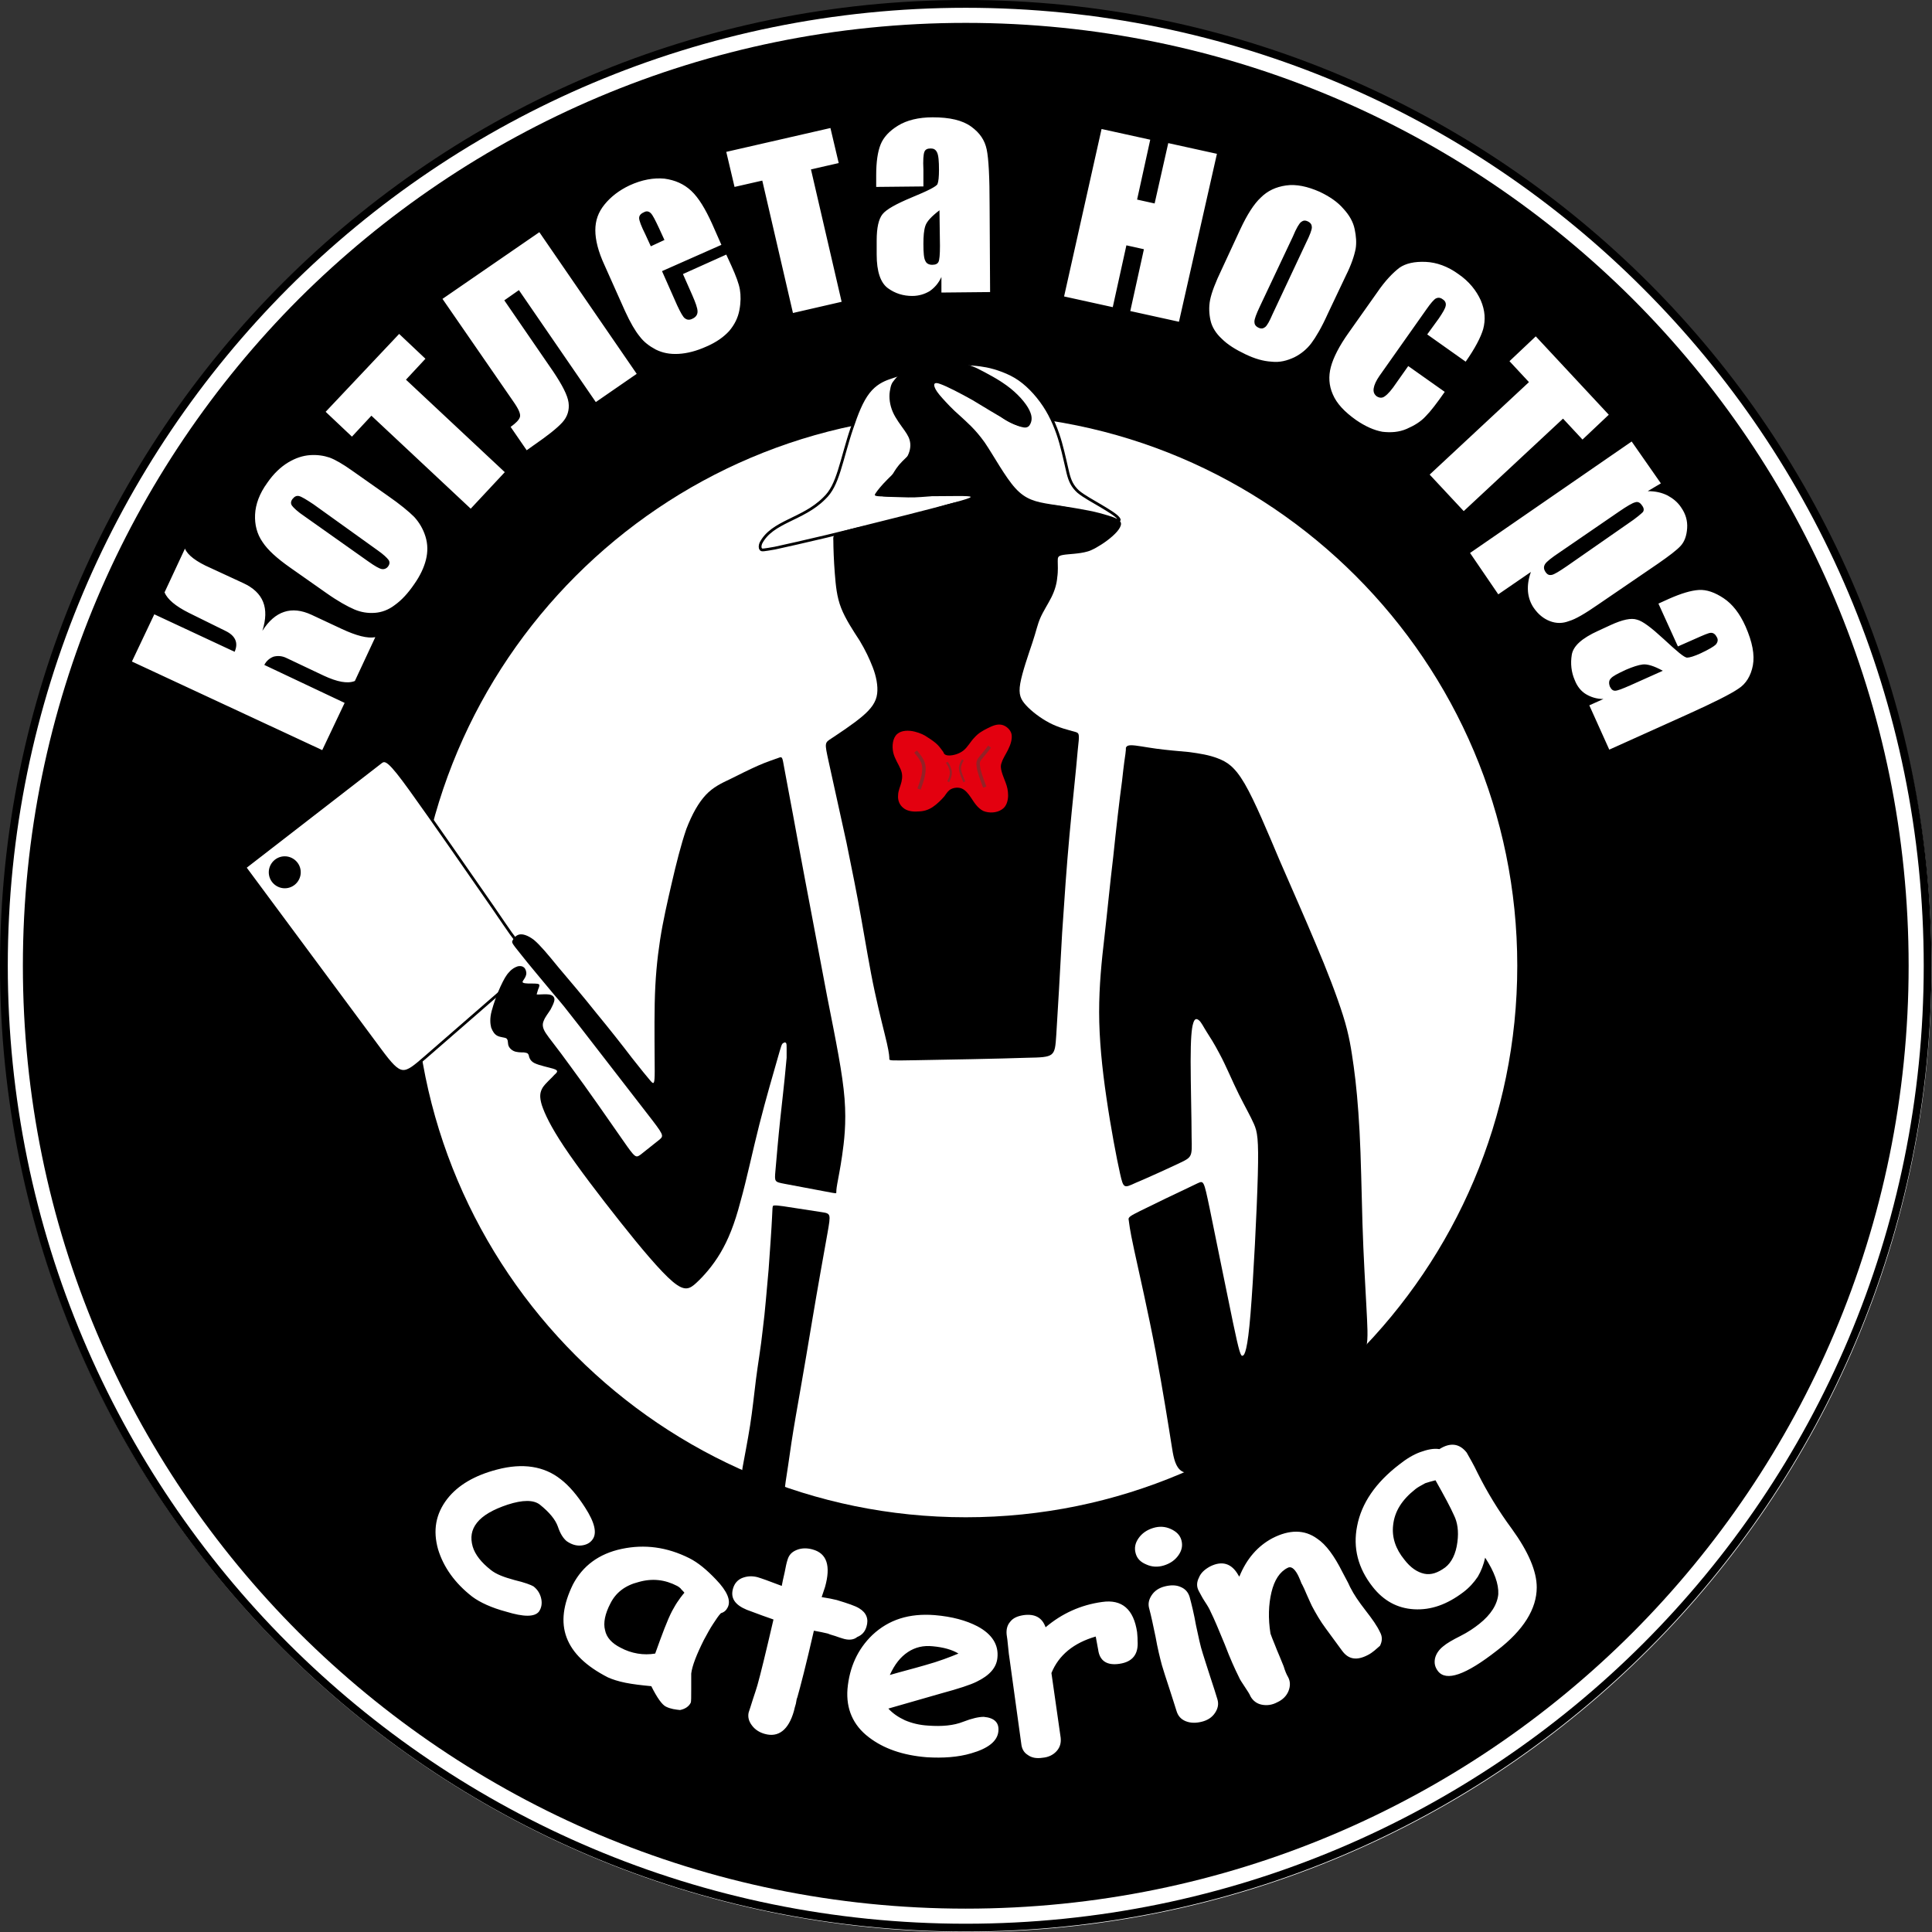
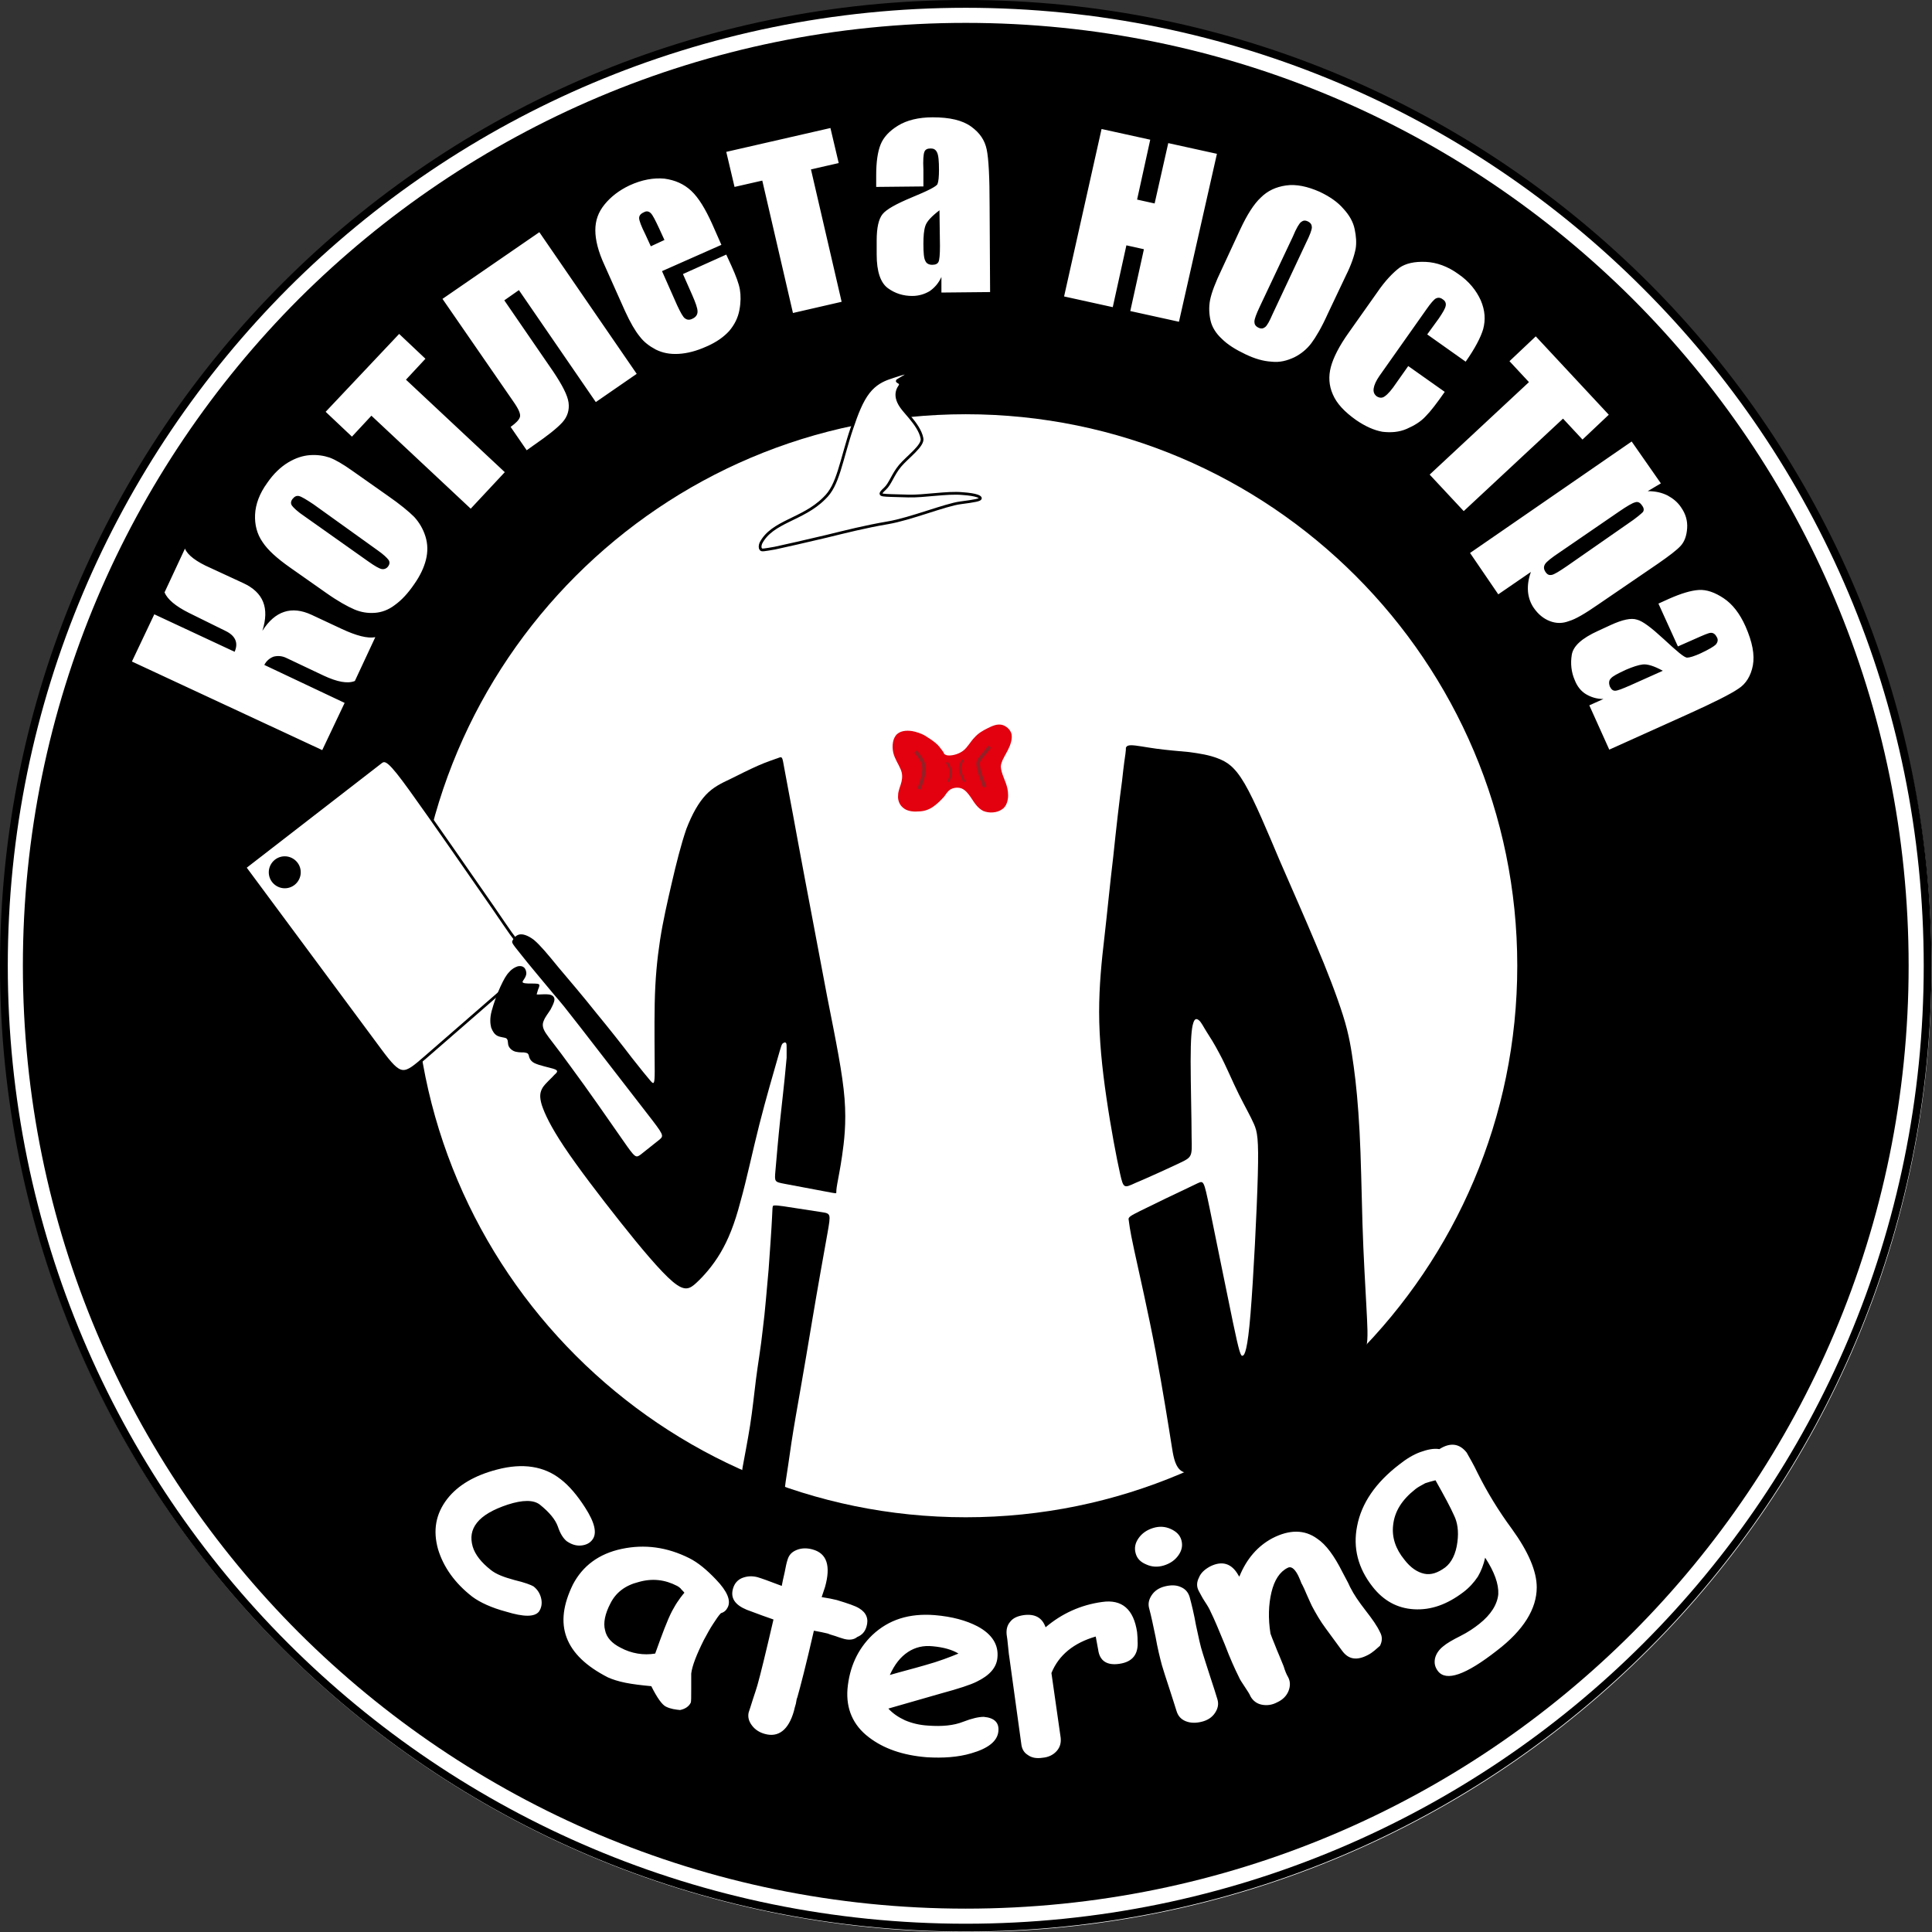
<svg xmlns="http://www.w3.org/2000/svg" id="Layer_1" x="0px" y="0px" width="396.9px" height="396.9px" viewBox="0 0 396.9 396.9" style="enable-background:new 0 0 396.9 396.9;" xml:space="preserve">
  <rect x="0" y="0" width="396.9" height="396.9" fill="#333333" stroke="none" />
  <style type="text/css"> .st0{fill-rule:evenodd;clip-rule:evenodd;fill:#FFFFFF;} .st1{fill:#FFFFFF;} .st2{fill:none;stroke:#000000;stroke-width:0.567;stroke-miterlimit:22.926;} .st3{fill-rule:evenodd;clip-rule:evenodd;} .st4{fill-rule:evenodd;clip-rule:evenodd;fill:#E3000F;} .st5{fill:none;stroke:#922227;stroke-width:0.709;stroke-linejoin:round;stroke-miterlimit:22.926;} .st6{fill:none;stroke:#922227;stroke-width:0.425;stroke-miterlimit:22.926;} </style>
  <path class="st0" d="M198.5,0.7c109.5,0,198.3,88.7,198.3,198.1c0,109.4-88.8,198.1-198.3,198.1S0.2,308.2,0.2,198.8 C0.2,89.4,89,0.7,198.5,0.7" />
  <path d="M337.6,59.3C302,23.6,252.8,1.6,198.4,1.6c-54.3,0-103.6,22-139.2,57.6C23.6,94.9,1.6,144.1,1.6,198.4 c0,54.3,22,103.6,57.6,139.2c35.6,35.6,84.8,57.6,139.2,57.6c54.3,0,103.6-22,139.2-57.6c35.6-35.6,57.6-84.8,57.6-139.2 C395.2,144.1,373.2,94.9,337.6,59.3 M198.4,0c54.8,0,104.4,22.2,140.3,58.1c35.9,35.9,58.1,85.5,58.1,140.3 c0,54.8-22.2,104.4-58.1,140.3c-35.9,35.9-85.5,58.1-140.3,58.1c-54.8,0-104.4-22.2-140.3-58.1C22.2,302.8,0,253.2,0,198.4 C0,143.6,22.2,94,58.1,58.1C94,22.2,143.6,0,198.4,0z" />
  <path d="M278.5,118.3c-20.5-20.5-48.8-33.2-80.1-33.2c-31.3,0-59.6,12.7-80.1,33.2c-20.5,20.5-33.2,48.8-33.2,80.1 c0,31.3,12.7,59.6,33.2,80.1c20.5,20.5,48.8,33.2,80.1,33.2c31.3,0,59.6-12.7,80.1-33.2c20.5-20.5,33.2-48.8,33.2-80.1 C311.7,167.1,299,138.8,278.5,118.3 M198.4,4.7c53.5,0,101.9,21.7,137,56.7c35.1,35.1,56.7,83.5,56.7,137 c0,53.5-21.7,101.9-56.7,137c-35.1,35.1-83.5,56.7-137,56.7s-101.9-21.7-137-56.7c-35.1-35.1-56.7-83.5-56.7-137 c0-53.5,21.7-101.9,56.7-137C96.5,26.4,144.9,4.7,198.4,4.7z" />
  <path class="st1" d="M341.6,137.8c-1.8-1-3.2-1.4-4.1-1.3c-0.9,0.1-2.1,0.5-3.5,1.1c-1.7,0.8-2.7,1.3-3.1,1.8 c-0.4,0.4-0.4,1-0.2,1.6c0.3,0.6,0.6,0.9,1.1,0.9c0.5,0,1.5-0.4,3.1-1.1L341.6,137.8z M344.7,132.8l-4-8.8l2.2-1 c2.5-1.1,4.5-1.7,6.1-1.8c1.6-0.1,3.3,0.5,5.1,1.7c1.8,1.2,3.3,3.1,4.5,5.8c1.4,3.2,1.9,5.8,1.5,8c-0.4,2.1-1.4,3.8-3,4.8 c-1.6,1.1-5,2.8-10.3,5.2l-16.2,7.3l-4.1-9.1l2.9-1.3c-1.4,0-2.6-0.4-3.6-1c-1-0.6-1.8-1.6-2.3-2.9c-0.7-1.6-0.9-3.4-0.6-5.2 c0.3-1.8,2.1-3.4,5.4-4.9l2.6-1.2c2.4-1.1,4.2-1.5,5.4-1.1c1.2,0.3,3,1.7,5.5,4c2.7,2.5,4.2,3.8,4.8,3.8c0.5,0,1.5-0.3,2.8-0.9 c1.7-0.8,2.7-1.4,3.1-1.8c0.4-0.5,0.5-1,0.2-1.5c-0.3-0.6-0.7-0.9-1.2-0.9c-0.5,0-1.6,0.5-3.4,1.3L344.7,132.8z M334.4,107.6 c1.8-1.2,2.8-2.1,3.1-2.4c0.3-0.4,0.2-0.9-0.2-1.4c-0.4-0.6-0.9-0.8-1.4-0.6c-0.5,0.1-1.7,0.8-3.3,1.9l-12.1,8.3 c-1.8,1.2-2.8,2-3.1,2.5c-0.3,0.5-0.3,1,0.1,1.6c0.4,0.6,0.8,0.7,1.3,0.6c0.5-0.1,1.5-0.7,3.1-1.8L334.4,107.6z M341.2,99.3 l-2.7,1.6c1.6,0,2.9,0.3,4.1,0.9c1.1,0.6,2.1,1.4,2.8,2.5c0.9,1.3,1.3,2.7,1.2,4.2c-0.1,1.5-0.5,2.7-1.3,3.6 c-0.8,0.9-2.4,2.1-4.7,3.7l-12.3,8.4c-2.6,1.8-4.6,3-6,3.4c-1.3,0.5-2.6,0.5-3.9,0c-1.3-0.5-2.4-1.4-3.3-2.7c-0.7-1-1.1-2.2-1.2-3.4 c-0.1-1.3,0.1-2.6,0.6-4l-6.7,4.6l-5.8-8.5l33.2-22.9L341.2,99.3z M330.5,85.2l-5.4,5.1l-4-4.3l-20.4,19l-7-7.5l20.4-19l-4-4.3 l5.4-5.1L330.5,85.2z M301.1,74.3l-7.9-5.6l2.4-3.3c0.8-1.2,1.3-2,1.4-2.6c0.1-0.5-0.1-1-0.6-1.3c-0.5-0.4-1-0.4-1.4-0.2 c-0.4,0.2-1.1,1-2,2.3l-9.6,13.6c-0.7,1-1.1,1.9-1.2,2.6c-0.1,0.7,0.1,1.2,0.6,1.6c0.6,0.4,1.2,0.4,1.7,0c0.6-0.4,1.4-1.3,2.4-2.8 l2.4-3.4l7.5,5.3c-1.6,2.3-2.9,4-3.9,5c-1,1.1-2.3,1.9-3.9,2.6c-1.6,0.7-3.3,0.8-5,0.6c-1.7-0.3-3.5-1.1-5.4-2.4 c-2.4-1.7-4-3.4-4.8-5.3c-0.8-1.8-0.9-3.7-0.4-5.6c0.5-1.9,1.7-4.3,3.7-7.1l5.8-8.2c1.7-2.5,3.3-4.1,4.6-5.1 c1.3-0.9,3.1-1.3,5.4-1.2c2.2,0.1,4.5,0.9,6.7,2.5c2.2,1.5,3.7,3.4,4.6,5.4c0.9,2.1,1,4,0.5,5.9C304.2,69.3,303,71.6,301.1,74.3z M268.3,49.9c0.8-1.6,1.2-2.7,1.2-3.2c0-0.5-0.2-0.9-0.8-1.2c-0.6-0.3-1-0.2-1.4,0.1c-0.4,0.3-1,1.3-1.7,3L258.8,63 c-0.7,1.5-1.1,2.5-1.1,3.1c0,0.5,0.2,0.9,0.8,1.2c0.6,0.3,1,0.2,1.4-0.1c0.4-0.3,0.9-1.2,1.5-2.6L268.3,49.9z M276.5,56.6l-3.7,7.8 c-1.3,2.9-2.5,4.9-3.4,6.1c-0.9,1.2-2.1,2.2-3.5,2.9c-1.5,0.7-3,1.1-4.7,0.9c-1.7-0.1-3.4-0.6-5.3-1.5c-2.1-1-3.7-2-4.9-3.2 c-1.2-1.1-2-2.4-2.3-3.7c-0.3-1.3-0.4-2.8-0.1-4.3c0.3-1.5,1.1-3.6,2.4-6.3l3.8-8.2c1.4-3,2.8-5.2,4.2-6.5c1.4-1.4,3.1-2.2,5.2-2.5 c2.1-0.3,4.4,0.2,6.9,1.3c2.1,1,3.7,2.1,4.9,3.5c1.2,1.3,2,2.7,2.3,4.2c0.3,1.4,0.4,2.8,0.2,4C278.2,52.6,277.6,54.4,276.5,56.6z M242.2,66.1l-10-2.2l2.8-12.7l-3.6-0.8l-2.8,12.7l-10-2.2l7.7-34.4l10,2.2L233.6,41l3.6,0.8l2.8-12.4l10,2.2L242.2,66.1z M193,43.2 c-1.7,1.3-2.6,2.3-2.9,3.2c-0.3,0.9-0.4,2.1-0.4,3.7c0,1.8,0.1,3,0.4,3.5c0.2,0.5,0.7,0.8,1.4,0.8c0.7,0,1.1-0.2,1.3-0.6 c0.2-0.4,0.3-1.5,0.3-3.3L193,43.2z M189.7,38.3l-9.7,0.1l0-2.4c0-2.7,0.3-4.8,0.9-6.3c0.6-1.5,1.8-2.8,3.6-3.9 c1.8-1.1,4.2-1.7,7.1-1.7c3.5,0,6.1,0.6,7.9,1.9c1.8,1.3,2.8,2.8,3.2,4.7c0.4,1.9,0.6,5.7,0.6,11.6l0.1,17.7l-10,0.1l0-3.2 c-0.6,1.3-1.4,2.2-2.4,2.9c-1,0.6-2.2,1-3.6,1c-1.8,0-3.5-0.5-5-1.6c-1.5-1.1-2.3-3.4-2.3-6.9l0-2.9c0-2.6,0.4-4.4,1.2-5.4 c0.8-1,2.8-2.1,5.9-3.4c3.4-1.4,5.2-2.3,5.4-2.8c0.2-0.5,0.3-1.5,0.3-2.9c0-1.8-0.1-3-0.4-3.6c-0.3-0.6-0.7-0.8-1.3-0.8 c-0.7,0-1.1,0.2-1.3,0.7c-0.2,0.5-0.3,1.7-0.2,3.7L189.7,38.3z M170.6,26.3l1.7,7.2l-5.7,1.3l6.3,27.2l-10,2.3l-6.3-27.2l-5.7,1.3 l-1.7-7.2L170.6,26.3z M136.5,49.3l-1.1-2.4c-0.8-1.7-1.3-2.7-1.7-3.1c-0.4-0.4-0.9-0.5-1.4-0.2c-0.7,0.3-1,0.7-1,1.2 c0,0.5,0.4,1.6,1.3,3.4l1.1,2.4L136.5,49.3z M148.2,50.3L136,55.7l3.1,7c0.7,1.5,1.2,2.4,1.6,2.7c0.4,0.3,0.9,0.4,1.5,0.1 c0.7-0.3,1.1-0.8,1.1-1.5c0-0.7-0.4-1.8-1.1-3.4l-1.9-4.3l8.9-4l1.1,2.4c0.9,2,1.5,3.6,1.7,4.8c0.2,1.2,0.2,2.6-0.1,4.2 c-0.3,1.6-1,3-2.1,4.3c-1.1,1.2-2.6,2.3-4.7,3.2c-2,0.9-3.9,1.4-5.7,1.5c-1.8,0.1-3.3-0.2-4.7-0.9c-1.3-0.7-2.4-1.5-3.3-2.7 c-0.9-1.1-1.9-2.8-3-5.2l-4.2-9.4c-1.3-2.8-1.9-5.2-1.9-7.2c0-2,0.6-3.7,1.9-5.3c1.3-1.6,3-2.9,5.1-3.9c2.6-1.2,5-1.6,7.2-1.4 c2.2,0.3,4,1.1,5.5,2.5c1.5,1.4,2.9,3.7,4.3,6.8L148.2,50.3z M122.4,82.6l-15.8-23l-3,2.1l10.1,14.7c1.8,2.7,2.9,4.8,3.1,6.3 c0.2,1.5-0.2,2.9-1.3,4.1c-1.1,1.2-3,2.7-5.9,4.7l-1.4,1l-3.3-4.8c1.1-0.8,1.7-1.4,1.9-2c0.2-0.6-0.2-1.6-1.4-3.3l-14.5-21 l19.9-13.7l20,29.1L122.4,82.6z M82,68.6l5.4,5.1l-4,4.3L103.7,97l-7,7.5L76.3,85.4l-4,4.3l-5.4-5.1L82,68.6z M64.4,103.6 c-1.5-1-2.5-1.6-3-1.7c-0.5-0.1-0.9,0.1-1.3,0.6c-0.4,0.5-0.4,1-0.1,1.4c0.3,0.4,1.1,1.2,2.6,2.2l13,9.2c1.4,1,2.3,1.5,2.8,1.6 c0.5,0.1,1-0.1,1.3-0.5c0.4-0.5,0.4-1,0.1-1.4c-0.3-0.4-1-1.1-2.3-2L64.4,103.6z M72.5,96.8l7.1,5c2.6,1.8,4.4,3.3,5.5,4.4 c1,1.1,1.8,2.4,2.3,4c0.5,1.6,0.5,3.2,0.1,4.8c-0.4,1.6-1.2,3.3-2.4,5c-1.3,1.9-2.6,3.3-4,4.3c-1.3,1-2.7,1.5-4.1,1.6 c-1.4,0.1-2.8-0.1-4.2-0.7c-1.4-0.6-3.4-1.7-5.8-3.4l-7.4-5.2c-2.7-1.9-4.6-3.6-5.7-5.3c-1.1-1.6-1.6-3.5-1.5-5.6 c0.1-2.1,0.9-4.3,2.5-6.5c1.3-1.9,2.8-3.3,4.3-4.2c1.5-0.9,3-1.4,4.5-1.5c1.5-0.1,2.8,0.1,4,0.5C68.8,94.4,70.4,95.3,72.5,96.8z M27.1,135.9l4.6-9.7l16.5,7.7c0.8-1.8,0.2-3.3-1.9-4.3l-7.5-3.7c-2.8-1.4-4.4-2.8-5-4.2l4.2-9c0.5,1.3,2.3,2.7,5.3,4l6.7,3.1 c4.1,1.9,5.4,5.1,3.9,9.8c2.6-4.1,6-5.2,10.1-3.3l6.2,2.9c3,1.4,5.3,2,6.9,1.7l-4.2,9c-1.5,0.6-3.6,0.2-6.4-1.1l-7.6-3.6 c-1-0.5-1.9-0.5-2.7-0.3c-0.8,0.3-1.5,0.9-1.9,1.7l16.5,7.8l-4.6,9.7L27.1,135.9z" />
  <path class="st0" d="M58.5,176.2c1.6,0,3,1.3,3,3c0,1.6-1.3,3-3,3c-1.6,0-3-1.3-3-3C55.5,177.6,56.8,176.2,58.5,176.2z M107.7,199.5 c-0.6,0.6-1.5,1.3-2.6,2.3c-4.5,3.9-13.2,11.5-17.7,15.4c-4.5,3.9-5,4.3-9.3-1.5l-27.8-37.5l27.9-21.6c1-0.8,1.8-0.4,6.2,5.7 c4.4,6.1,12.7,18.1,16.8,24c4.1,6,4.1,6,4.9,6.9c0.8,0.9,2.3,2.6,3,3.5c0.3,0.4,0.4,0.7,0.1,1.2" />
  <path class="st2" d="M58.5,176.2c1.6,0,3,1.3,3,3c0,1.6-1.3,3-3,3c-1.6,0-3-1.3-3-3C55.5,177.6,56.8,176.2,58.5,176.2z M107.7,199.5 c-0.6,0.6-1.5,1.3-2.6,2.3c-4.5,3.9-13.2,11.5-17.7,15.4c-4.5,3.9-5,4.3-9.3-1.5l-27.8-37.5l27.9-21.6c1-0.8,1.8-0.4,6.2,5.7 c4.4,6.1,12.7,18.1,16.8,24c4.1,6,4.1,6,4.9,6.9c0.8,0.9,2.3,2.6,3,3.5c0.3,0.4,0.4,0.7,0.1,1.2" />
  <path class="st0" d="M159.2,112.6c2.3-0.5,6.3-1.4,10.5-2.4c4.1-1,8-2,12.7-2.8c4.7-0.8,11.8-3.7,14.9-4.1c3.1-0.4,4-0.6,4.1-0.9 c0.1-0.3-0.7-0.8-3.7-1c-3.1-0.3-7.9,0.6-11.1,0.5c-3.3-0.1-4.4-0.1-5.1-0.2c-0.7-0.1-0.8-0.3,0.3-1.3c1.1-1,1.6-2.9,3.1-4.7 c1.5-1.8,4.9-4.2,4.5-5.7c-0.3-1.5-1.4-3-2.4-4.2c-1-1.2-1.9-2.1-2.4-3.2c-0.5-1.1-0.5-2.2,0.2-3.2c0.7-1-1-0.9-0.3-1.3 c0.6-0.4,2.4-1.3,2.1-1.5c-0.4-0.2-2.9,0.7-4.1,1.1c-1.1,0.4-2.7,1.1-4.1,2.9c-1.4,1.8-2.4,4.4-3.4,7.4c-1,2.9-1.8,6.2-2.6,8.7 c-0.8,2.5-1.6,4.3-3.1,5.7c-4.4,4.4-10.7,4.7-13,9.2c-0.2,0.5-0.2,1,0,1.2C156.4,113.1,156.9,113,159.2,112.6z" />
  <path class="st2" d="M159.2,112.6c2.3-0.5,6.3-1.4,10.5-2.4c4.1-1,8-2,12.7-2.8c4.7-0.8,11.8-3.7,14.9-4.1c3.1-0.4,4-0.6,4.1-0.9 c0.1-0.3-0.7-0.8-3.7-1c-3.1-0.3-7.9,0.6-11.1,0.5c-3.3-0.1-4.4-0.1-5.1-0.2c-0.7-0.1-0.8-0.3,0.3-1.3c1.1-1,1.6-2.9,3.1-4.7 c1.5-1.8,4.9-4.2,4.5-5.7c-0.3-1.5-1.4-3-2.4-4.2c-1-1.2-1.9-2.1-2.4-3.2c-0.5-1.1-0.5-2.2,0.2-3.2c0.7-1-1-0.9-0.3-1.3 c0.6-0.4,2.4-1.3,2.1-1.5c-0.4-0.2-2.9,0.7-4.1,1.1c-1.1,0.4-2.7,1.1-4.1,2.9c-1.4,1.8-2.4,4.4-3.4,7.4c-1,2.9-1.8,6.2-2.6,8.7 c-0.8,2.5-1.6,4.3-3.1,5.7c-4.4,4.4-10.7,4.7-13,9.2c-0.2,0.5-0.2,1,0,1.2C156.4,113.1,156.9,113,159.2,112.6z" />
-   <path class="st0" d="M202.1,75.1c1.5,0.2,4.3,1,6.5,2.3c2.2,1.3,4.3,3.5,5.9,5.9c1.6,2.4,2.7,5.2,3.4,7.7c0.7,2.5,1.1,4.6,1.5,6.2 c0.4,1.6,0.9,2.7,2.1,3.8c1.2,1,3.1,2,4.6,2.9c1.5,0.9,3.2,1.9,3.7,2.6c0.5,0.7-0.4,0.4-2.3-0.1c-1.9-0.4-5.2-1.4-8.7-2 c-3.5-0.6-6.4-0.7-8.3-1.2c-1.8-0.6-2.5-1.6-3.9-3.9c-1.4-2.4-3.6-6.1-5.9-8.8c-2.3-2.7-4.7-4.4-6.4-5.8c-1.7-1.4-2.8-2.6-3.4-3.6 c-0.6-1.1-0.6-2.1-0.2-2.6c0.4-0.5,1.2-0.6,2.9-0.1c1.7,0.4,4.4,1.4,6.5,2.7c2.2,1.3,3.9,3,5.5,4.2c1.6,1.2,3.1,1.8,4.1,2 c1,0.2,1.5-0.1,1.3-1.2c-0.2-1.1-1.1-2.9-2.7-4.4c-1.6-1.5-4-2.6-5.4-3.7c-1.4-1.1-6.4-2.4-6.6-2.9 C196.2,74.5,200.6,74.8,202.1,75.1z" />
-   <path class="st2" d="M202.1,75.1c1.5,0.2,4.3,1,6.5,2.3c2.2,1.3,4.3,3.5,5.9,5.9c1.6,2.4,2.7,5.2,3.4,7.7c0.7,2.5,1.1,4.6,1.5,6.2 c0.4,1.6,0.9,2.7,2.1,3.8c1.2,1,3.1,2,4.6,2.9c1.5,0.9,3.2,1.9,3.7,2.6c0.5,0.7-0.4,0.4-2.3-0.1c-1.9-0.4-5.2-1.4-8.7-2 c-3.5-0.6-6.4-0.7-8.3-1.2c-1.8-0.6-2.5-1.6-3.9-3.9c-1.4-2.4-3.6-6.1-5.9-8.8c-2.3-2.7-4.7-4.4-6.4-5.8c-1.7-1.4-2.8-2.6-3.4-3.6 c-0.6-1.1-0.6-2.1-0.2-2.6c0.4-0.5,1.2-0.6,2.9-0.1c1.7,0.4,4.4,1.4,6.5,2.7c2.2,1.3,3.9,3,5.5,4.2c1.6,1.2,3.1,1.8,4.1,2 c1,0.2,1.5-0.1,1.3-1.2c-0.2-1.1-1.1-2.9-2.7-4.4c-1.6-1.5-4-2.6-5.4-3.7c-1.4-1.1-6.4-2.4-6.6-2.9 C196.2,74.5,200.6,74.8,202.1,75.1z" />
  <path class="st3" d="M232.4,153.1c1,0,2.9,0.4,5.1,0.7c2.2,0.3,4.6,0.5,6.8,0.7c2.2,0.3,4.1,0.6,5.9,1.3c1.8,0.7,3.4,1.6,5.5,5.2 c2.1,3.6,4.7,9.9,7.2,15.8c2.6,6,5.1,11.6,7.4,17.1c2.3,5.4,4.3,10.6,5.6,14.7c1.3,4.1,1.7,7,2.2,10.5c0.5,3.6,0.9,7.8,1.2,13.3 c0.3,5.5,0.4,12.4,0.6,19c0.2,6.6,0.6,13,0.8,16.9c0.2,3.9,0.4,6.7,0,8.3c-0.4,1.6-2.2,5.1-8.9,9.4c-3.2,2.1-7.7,6.2-11.9,9 c-4.4,2.9-8.6,4.5-11.8,6.3c-6.2,3.4-6.8-0.5-7.4-4.3c-0.6-3.8-1.8-11.4-3.3-19.4c-1.5-7.9-3.4-16.2-4.4-20.8c-1-4.6-1-5.4-1.1-6 c-0.1-0.5-0.2-0.7,1.1-1.4c1.3-0.7,3.9-1.9,6.5-3.2c2.6-1.2,5.2-2.5,6.5-3.1c1.3-0.6,1.3-0.6,2.5,5.1c1.2,5.8,3.5,17.3,4.8,23.5 c1.3,6.2,1.6,7,2,6.8c0.4-0.1,1-1.2,1.6-8.6c0.6-7.3,1.3-21,1.5-28.5c0.2-7.5-0.1-8.9-0.8-10.5c-0.7-1.6-1.8-3.5-3.1-6.1 c-1.3-2.6-2.7-6-3.9-8.2c-1.2-2.3-2-3.5-2.7-4.6c-0.7-1.1-1.1-2-1.6-2.4c-0.5-0.4-0.9-0.4-1.2,0.7c-0.3,1-0.5,3.1-0.5,7.7 c0,4.7,0.2,12,0.2,15.7c0.1,3.8,0.1,4-2.2,5.1c-2.3,1.1-6.9,3.2-9.3,4.2c-2.4,1.1-2.5,1.2-3.2-1.9c-0.7-3.1-1.9-9.4-2.8-15.6 c-0.9-6.1-1.5-12.1-1.5-17.6c0-5.4,0.5-10.4,1.1-15.5c0.6-5.2,1.1-10.6,1.8-16.4c0.6-5.8,1.3-11.9,1.8-15.5c0.4-3.7,0.6-4.9,0.7-5.6 c0.1-0.7,0.1-1,0.1-1.3C231.4,153.5,231.4,153.1,232.4,153.1" />
-   <path class="st3" d="M193.2,78.9c1.4,0.5,4.1,1.9,6.6,3.3c2.5,1.5,4.9,3,6.6,3.9c1.7,1,2.6,1.4,3.4,1.6c0.7,0.2,1.2,0.2,1.6-0.2 c0.4-0.5,0.8-1.4,0.3-2.7c-0.5-1.4-2-3.3-4.1-5c-2.1-1.7-5-3.2-7-4.2c-2.1-0.9-3.4-1.3-5.9-1c-2.4,0.3-5.9,1-7.9,1.5 c-2,0.5-2.6,1.4-3.1,2c-0.5,0.6-0.7,1-0.9,2.3c-0.2,1.3,0,2.8,0.6,4.2c0.6,1.4,1.7,2.8,2.4,3.8c0.7,1,1.1,1.7,1.2,2.7 c0.1,1-0.2,2.2-1.1,3.5c-0.9,1.3-2.4,2.7-3.6,3.9c-1.2,1.2-2,2.2-2.4,2.8c-0.4,0.6-0.4,0.7,3,0.7c3.4,0,10.3-0.1,13.8-0.1 c3.6,0,3.9,0.1-0.9,1.4c-4.8,1.3-14.7,3.8-19.6,5c-5,1.3-5.1,1.4-5,2.8c0,1.4,0.1,4.2,0.3,6.7c0.2,2.5,0.4,4.8,1.3,7.1 c0.9,2.3,2.5,4.7,3.8,6.7c1.2,2,2,3.7,2.7,5.5c0.7,1.8,1.1,3.8,0.9,5.4c-0.2,1.7-1.2,3.1-3.1,4.7c-1.9,1.6-4.8,3.5-6.3,4.5 c-1.4,0.9-1.4,0.9-0.6,4.6c0.8,3.6,2.4,10.9,3.7,16.8c1.2,5.9,2.1,10.3,3,15.4c0.9,5,1.8,10.6,2.8,15.2c1,4.7,2,8.4,2.5,10.6 c0.5,2.2,0.5,2.9,0.5,3.2c0,0.4,0,0.4,5.7,0.3c5.7-0.1,17-0.3,22.6-0.5c5.7-0.1,5.7-0.2,6-4.7c0.3-4.5,0.8-13.5,1.2-20.9 c0.5-7.5,0.9-13.4,1.5-20c0.6-6.6,1.4-13.8,1.7-17.5c0.4-3.6,0.4-3.6-0.7-3.9c-1.1-0.3-3.2-0.8-5.1-1.8c-1.9-1-3.7-2.4-4.8-3.6 c-1.1-1.2-1.6-2.2-1.2-4.5c0.4-2.3,1.7-6,2.5-8.4c0.8-2.4,1-3.6,1.6-5c0.6-1.4,1.6-2.9,2.3-4.3c0.7-1.4,1.1-2.8,1.2-4.1 c0.2-1.3,0.1-2.6,0.1-3.3c0-0.8,0-1.1,1.1-1.3c1.1-0.2,3.3-0.2,5-0.7c1.7-0.4,6.9-3.8,6.9-5.7c0-1-1.9-1.5-4.4-2.2 c-2.6-0.7-6.8-1.3-10-1.8c-3.2-0.5-5.2-1-7.3-3.3c-2.1-2.3-4.4-6.6-6.3-9.4c-2-2.8-3.6-4.1-5.1-5.5c-1.5-1.3-2.7-2.6-3.6-3.6 c-0.9-1-1.4-1.7-1.6-2.3C191.8,78.9,191.9,78.4,193.2,78.9" />
  <path class="st3" d="M160.9,247.8c2,0.3,5.9,0.9,7.8,1.2c2,0.3,2,0.3,1.3,4.3c-0.7,3.9-2.1,11.7-3.1,17.7c-1,6-1.7,10.1-2.4,14.1 c-0.7,4-1.4,7.9-1.9,11.2c-0.5,3.4-0.9,6.3-1.2,8.1c-0.2,1.8-0.4,2.6-0.4,3.1c-0.1,0.5-0.1,0.6-1.5-0.2c-1.4-0.8-4.3-2.6-5.7-3.5 c-1.4-0.9-1.5-0.9-1.2-2.6c0.3-1.7,1-5.2,1.5-8.4c0.5-3.2,0.8-6.2,1.2-9.4c0.4-3.2,1-6.5,1.4-10.3c0.5-3.8,0.8-8.1,1.2-12.3 c0.3-4.2,0.6-8.4,0.7-10.6c0.1-2.2,0.1-2.3,0.2-2.4C158.7,247.7,158.9,247.5,160.9,247.8" />
  <path class="st3" d="M159.7,217.6c-0.8,2.8-2.3,7.9-3.7,13.4c-1.4,5.5-2.6,11.3-3.9,15.9c-1.2,4.6-2.5,7.8-4.1,10.5 c-1.6,2.7-3.5,4.8-4.9,6.1c-1.4,1.3-2.4,1.9-4.9-0.2c-2.5-2.1-6.6-7-10.8-12.3c-4.2-5.3-8.7-11.2-11.5-15.4s-4-6.8-4.6-8.6 c-0.5-1.7-0.4-2.6,0.2-3.6c0.6-0.9,1.8-1.9,2.4-2.6c0.7-0.6,0.8-0.9-0.1-1.2c-0.9-0.3-3-0.7-4-1.2c-1-0.5-1.1-1.3-1.2-1.7 c-0.2-0.4-0.4-0.4-1-0.5c-0.6,0-1.5,0-2.1-0.3c-0.6-0.3-1-0.8-1.1-1.3c-0.1-0.5,0-1-0.4-1.3c-0.4-0.2-1.2-0.2-1.8-0.5 c-0.6-0.3-1-0.9-1.3-1.7c-0.2-0.8-0.3-1.9,0.1-3.4c0.4-1.5,1.1-3.5,1.8-5c0.7-1.5,1.2-2.4,1.8-3c0.6-0.7,1.2-1,1.8-1.2 c0.6-0.1,1,0,1.3,0.3c0.3,0.3,0.5,0.9,0.4,1.4c-0.1,0.5-0.4,0.9-0.6,1.2c-0.2,0.3-0.3,0.5,0.4,0.6c0.6,0.1,1.9,0,2.5,0.1 c0.6,0.1,0.4,0.4,0.3,0.8c-0.2,0.4-0.3,0.9-0.4,1.2c-0.1,0.2-0.1,0.2,0.4,0.2c0.5,0,1.4-0.1,2.1,0c0.7,0.1,1.1,0.5,1.1,1 c0,0.6-0.4,1.3-0.8,2.1c-0.5,0.8-1.1,1.5-1.4,2.3c-0.3,0.7-0.3,1.4,0.4,2.5c0.7,1.1,2.1,2.7,5.2,7c3.2,4.3,8.2,11.5,10.7,15.1 c2.5,3.6,2.6,3.6,3.6,2.9c1-0.8,2.9-2.3,3.9-3.1c0.9-0.8,0.9-0.9-2.6-5.4c-3.4-4.4-10.2-13.2-13.7-17.7c-3.5-4.5-3.6-4.6-5.4-6.7 c-1.8-2.2-5.3-6.3-7-8.5c-1.7-2.1-1.7-2.2-1.5-2.6c0.2-0.4,0.6-1,1.3-1.2c0.7-0.2,1.8,0.1,3.1,1.1c1.3,1.1,2.8,2.9,5,5.6 c2.2,2.6,5.1,6,7.8,9.4c2.8,3.4,5.4,6.7,7.3,9.2c1.9,2.4,3.1,3.9,3.8,4.7c0.7,0.8,0.9,0.9,0.9-2c0-2.9-0.1-8.9,0-13.9 c0.1-5,0.5-9.1,1.1-13c0.6-3.9,1.5-7.8,2.4-11.7c0.9-3.9,1.9-7.9,3-11.1c1.2-3.1,2.5-5.4,4-7c1.5-1.6,3.2-2.4,5.1-3.3 c1.8-0.9,3.8-1.9,5.6-2.7c1.8-0.8,3.4-1.3,4.2-1.6c0.8-0.3,0.8-0.3,1.2,2c0.4,2.3,1.3,6.8,2.9,15.6c1.6,8.7,4.1,21.6,5.9,31.3 c1.9,9.6,3.2,16,3.6,21.1c0.4,5.1-0.1,8.9-0.5,11.7c-0.4,2.8-0.8,4.6-1,5.8c-0.2,1.1-0.2,1.6-0.2,1.8c0,0.2,0,0.2-2.1-0.2 c-2.1-0.4-6.4-1.2-8.5-1.6c-2.1-0.4-2.1-0.4-1.9-2.7c0.2-2.3,0.6-7,1-10.7c0.4-3.7,0.7-6.3,0.9-8.3c0.2-2,0.3-3.3,0.4-4.2 c0-0.9,0-1.5,0-2c0-0.5,0-0.8-0.1-1c-0.1-0.2-0.4-0.2-0.6,0C160.6,214.4,160.5,214.8,159.7,217.6" />
  <path class="st4" d="M195,155.2c0.8,0,2-0.3,2.9-1c0.9-0.7,1.5-1.9,2.3-2.7c0.8-0.9,1.7-1.4,2.7-1.9c1-0.5,1.9-0.9,2.9-0.7 c0.9,0.2,1.8,1,2,1.9c0.2,1-0.2,2.2-0.7,3.2c-0.5,1-1.1,1.9-1.3,2.6c-0.3,0.7-0.2,1.3,0,2c0.2,0.7,0.5,1.4,0.8,2.2 c0.3,0.8,0.5,1.6,0.5,2.6c0,1-0.3,2.3-1.3,2.9c-1,0.7-2.6,0.8-3.8,0.3c-1.2-0.6-1.9-1.8-2.5-2.7c-0.6-0.9-1.2-1.6-1.9-1.9 c-0.7-0.3-1.6-0.2-2.2,0.1c-0.6,0.3-0.9,0.8-1.4,1.5c-0.6,0.7-1.5,1.6-2.4,2.2c-0.9,0.6-1.9,0.9-3,0.9c-1.1,0.1-2.3-0.1-3-0.7 c-0.8-0.6-1.2-1.6-1.1-2.6c0-1,0.5-1.9,0.7-2.8c0.2-0.9,0.2-1.7-0.2-2.6c-0.4-1-1.2-2.1-1.5-3.4c-0.3-1.4-0.1-3,0.8-3.8 c0.9-0.8,2.4-0.8,3.6-0.5c1.2,0.3,2,0.7,2.7,1.2c0.8,0.5,1.5,1,2,1.5c0.5,0.5,0.8,1,1.2,1.5C193.9,154.9,194.2,155.2,195,155.2" />
  <path class="st5" d="M203.3,153.4c-0.6,0.8-1.2,1.5-1.7,2.1c-0.5,0.6-0.8,1-0.6,2c0.1,1,0.7,2.6,1.3,4.2" />
  <path class="st5" d="M188.1,154.4c0.8,1,1.6,1.9,1.7,3.2c0.1,1.3-0.4,2.9-1,4.5" />
  <path class="st6" d="M197.8,156.1c-0.3,0.5-0.5,1-0.6,1.6c0,0.6,0.2,1.2,0.4,1.7c0.2,0.5,0.3,0.8,0.5,1.2" />
  <path class="st6" d="M194.5,156.6c0.2,0.3,0.5,0.7,0.6,1.1c0.2,0.4,0.3,1,0.2,1.5c-0.1,0.5-0.3,1-0.5,1.4" />
  <path class="st1" d="M290.8,305.9c-2.8,2.2-4.3,4.6-4.6,7.4c-0.3,2.5,0.5,4.9,2.3,7.1c1.3,1.7,2.7,2.6,4.1,2.9 c1.4,0.3,2.8-0.2,4.3-1.3c1.3-1,2.2-2.8,2.5-5.2c0.3-2.3,0-4.1-0.7-5.5c-0.7-1.6-2-4-3.8-7.2c-0.8,0.2-1.5,0.4-2.1,0.6 C291.9,305.2,291.3,305.5,290.8,305.9 M303.6,302.7c1.9,3.8,4.2,7.6,7,11.4c3.4,4.7,5.1,8.7,5.1,12c0,4.4-2.7,8.8-8.2,13 c-6.4,5-10.4,6.4-12.1,4.2c-0.6-0.8-0.8-1.6-0.6-2.6c0.2-0.9,0.8-1.8,1.7-2.5c0.7-0.6,1.9-1.3,3.5-2.1c1.6-0.8,2.9-1.7,3.9-2.5 c2.4-1.9,3.7-4,3.9-6.1c0.1-2.1-0.8-4.6-2.7-7.5c-0.3,1.4-0.8,2.7-1.5,3.9c-0.8,1.2-1.8,2.3-3,3.2c-3.3,2.5-6.6,3.7-10.1,3.5 c-3.5-0.2-6.3-1.8-8.5-4.6c-3-3.8-4.1-8-3.2-12.5c0.9-4.7,3.8-8.9,8.6-12.6c1.5-1.2,3-2.1,4.4-2.6c1.4-0.5,2.7-0.8,3.9-0.6 c2.2-1.4,4.1-1.2,5.6,0.7C301.8,299.3,302.7,300.8,303.6,302.7z M281,340c-2.3,1.2-4,0.9-5.3-0.9c-1.1-1.5-2.2-3-3.3-4.5 c-1.2-1.6-2.1-3.2-2.9-4.7c-0.2-0.4-0.5-1.1-1-2.2c-0.4-1-0.8-1.8-1-2.2c-0.1-0.1-0.2-0.4-0.4-0.9c-0.2-0.5-0.4-0.9-0.5-1.1 c-0.7-1.3-1.4-1.8-2.1-1.4c-1.6,0.8-2.7,2.5-3.3,5c-0.6,2.5-0.7,5.4-0.2,8.5c0.2,0.6,0.5,1.3,0.9,2.3c0.3,0.8,0.6,1.5,0.9,2.2 c0.2,0.5,0.5,1.2,0.9,2.2c0.3,1,0.6,1.7,0.9,2.2c0.5,0.9,0.5,1.9,0.1,2.9c-0.4,1-1.2,1.8-2.3,2.3c-1.1,0.6-2.2,0.7-3.2,0.5 c-1-0.2-1.8-0.8-2.3-1.7c-0.2-0.5-0.6-1.1-1.2-2c-0.6-0.9-1-1.5-1.2-2c-0.8-1.6-1.8-3.8-2.9-6.7c-1.2-2.9-2.1-5.1-2.9-6.7 c-0.2-0.5-0.6-1.2-1.2-2.1c-0.6-0.9-0.9-1.6-1.2-2.1c-0.5-0.9-0.5-1.8,0-2.8c0.4-1,1.2-1.7,2.3-2.3c2.4-1.2,4.4-0.7,5.8,1.8l0.2,0.3 c1.5-3.7,3.8-6.3,6.8-7.9c3.5-1.8,6.6-1.8,9.2,0.1c1.8,1.2,3.5,3.5,5.2,6.9l0.9,1.7c0.4,0.7,0.6,1.3,0.8,1.6c0.6,1.2,1.6,2.7,3,4.5 c1.4,1.8,2.4,3.2,3,4.5c0.5,0.9,0.5,1.8,0,2.8C282.8,338.7,282,339.5,281,340z M247.1,339.7c0.3,1,0.8,2.5,1.5,4.7 c0.7,2.1,1.2,3.7,1.5,4.7c0.3,1,0.1,1.9-0.5,2.8c-0.6,0.9-1.5,1.5-2.7,1.8c-1.2,0.3-2.3,0.3-3.3-0.1c-1-0.4-1.6-1.1-1.9-2.1 c-0.3-1-0.8-2.5-1.5-4.7c-0.7-2.1-1.2-3.7-1.5-4.7c-0.4-1.5-0.9-3.5-1.3-5.8c-0.5-2.4-0.9-4.3-1.3-5.8c-0.3-1-0.1-1.9,0.5-2.8 c0.6-0.9,1.5-1.5,2.7-1.8c1.2-0.3,2.3-0.3,3.2,0.1c1,0.4,1.6,1.1,1.9,2.1c0.4,1.5,0.9,3.5,1.3,5.8 C246.2,336.2,246.6,338.2,247.1,339.7z M239.1,321.6c-1.3,0.4-2.5,0.3-3.6-0.2c-1.2-0.5-1.9-1.2-2.2-2.3c-0.3-1.1-0.1-2.1,0.6-3.1 c0.7-1,1.7-1.7,3-2.1c1.3-0.4,2.5-0.3,3.6,0.2c1.1,0.5,1.9,1.2,2.2,2.3c0.3,1.1,0.1,2.1-0.6,3.1 C241.4,320.5,240.4,321.2,239.1,321.6z M233.7,337.1c0.2,2.7-1,4.3-3.7,4.7c-2.6,0.4-4.1-0.6-4.4-2.9l-0.5-2.7 c-4.5,1.3-7.6,3.8-9.1,7.5l1.9,13.3c0.1,1-0.1,1.9-0.8,2.7c-0.7,0.8-1.7,1.3-2.9,1.4c-1.3,0.2-2.3,0-3.1-0.6 c-0.8-0.5-1.2-1.3-1.3-2.3l-2.4-17.4c-0.1-0.6-0.2-1.4-0.3-2.5c-0.1-1.1-0.2-1.9-0.3-2.5c-0.1-1,0.1-1.9,0.7-2.6 c0.6-0.8,1.5-1.2,2.8-1.4c2.3-0.3,3.8,0.5,4.5,2.5c3.3-2.8,7.2-4.6,11.6-5.2c4.1-0.6,6.5,1.5,7.2,6.2 C233.7,336.2,233.7,336.8,233.7,337.1z M191.6,338.2c-1.9-0.2-3.6,0.2-5.1,1.2c-1.5,1-2.7,2.5-3.7,4.7c2.4-0.7,4.8-1.3,7.2-2 c2.9-0.8,5.2-1.7,6.9-2.4C195.6,338.9,193.8,338.4,191.6,338.2z M190.4,361c-5-0.4-8.9-1.8-11.9-4.1c-3.3-2.5-4.7-5.9-4.4-9.9 c0.4-4.5,2.1-8.2,5.1-11.1c3.4-3.2,7.6-4.5,12.8-4.1c3.6,0.3,6.5,1.1,8.8,2.3c3,1.6,4.4,3.8,4.1,6.5c-0.2,2-1.6,3.6-4.3,4.9 c-1.2,0.6-3.6,1.4-7.3,2.4l-10.8,3.1c0.9,1,2.1,1.8,3.4,2.4c1.4,0.6,3,1,4.8,1.1c2.8,0.2,5.2,0,7.2-0.8c1.8-0.7,3.2-1,4.2-1 c2.2,0.2,3.2,1.2,3,3c-0.2,2-2.1,3.5-5.6,4.5C196.8,361,193.7,361.2,190.4,361z M173.1,336.6c-0.4-0.1-0.9-0.3-1.5-0.5 c-0.6-0.2-1.1-0.3-1.5-0.5c-0.8-0.2-1.8-0.4-2.9-0.6c-1.6,7-2.8,11.6-3.4,13.7c-0.1,0.2-0.2,0.6-0.3,1.3c-0.2,0.6-0.3,1.1-0.4,1.5 c-1.1,3.9-3.2,5.5-6,4.7c-1.1-0.3-2-0.9-2.6-1.7c-0.7-0.9-0.9-1.8-0.7-2.7c0.2-0.6,0.5-1.5,0.9-2.8c0.4-1.2,0.7-2.1,0.9-2.8 c0.6-2.1,1.7-6.6,3.3-13.5c-1.2-0.4-3.1-1.1-5.5-2c-2.4-1-3.4-2.4-2.8-4.4c0.3-1,0.9-1.7,1.8-2.1c1-0.4,2-0.5,3.2-0.2 c0.7,0.2,2.4,0.8,5,1.8c0.1-0.6,0.3-1.5,0.6-2.8c0.2-1.1,0.4-2,0.6-2.6c0.3-1,0.9-1.6,1.9-2c1-0.4,2.1-0.4,3.2-0.1 c3,0.8,3.8,3.4,2.6,7.7l-0.7,2.1c1.3,0.2,2.3,0.4,3.1,0.6c2.3,0.7,3.8,1.2,4.6,1.7c1.5,0.9,2,2.2,1.5,3.8c-0.3,1-0.9,1.7-1.9,2.1 C175.4,336.9,174.3,337,173.1,336.6z M138.1,330.9c0.3-0.5,0.6-1.1,1-1.7c0.4-0.6,0.9-1.3,1.5-2c-0.3-0.4-0.6-0.6-0.8-0.9 c-0.2-0.2-0.5-0.4-0.7-0.5c-2.5-1.3-5.1-1.6-7.9-0.8c-2.8,0.7-4.7,2.2-5.8,4.4c-1.1,2.1-1.5,4-1.1,5.5c0.3,1.5,1.4,2.7,3.2,3.6 c1.1,0.6,2.3,1,3.5,1.2c1.2,0.2,2.4,0.2,3.6,0C136,335.8,137.1,332.8,138.1,330.9z M136.8,350.6c-0.8-0.4-1.8-1.8-3-4.2 c-2.1-0.2-3.8-0.4-5.3-0.7c-1.5-0.3-2.7-0.7-3.6-1.1c-4.5-2.3-7.3-5-8.5-8.2c-1.2-3.2-0.7-6.8,1.3-10.9c2-3.8,5.3-6.3,10-7.3 c4.7-1,9.3-0.4,13.9,1.9c1.8,0.9,3.6,2.4,5.5,4.4c2.3,2.4,3.1,4.3,2.4,5.7c-0.3,0.6-0.7,1-1.4,1.2c-0.5,0.5-1,1.3-1.6,2.2 c-0.6,0.9-1.2,2-1.9,3.3c-1.5,3-2.4,5.3-2.6,6.9c0,0.2,0,1.2,0,3.1c0,1.7,0,2.7-0.1,2.9c-0.4,0.8-1.2,1.3-2.2,1.5 C138.8,351.2,137.8,351.1,136.8,350.6z M97,328c-3.6-2.8-5.9-6.1-7-9.7c-1.1-3.9-0.5-7.3,1.9-10.4c2.2-2.8,5.6-4.8,10.2-6 c5.3-1.4,9.7-0.7,13.1,2c1.7,1.3,3.4,3.3,5,5.8c2,3.1,2.5,5.3,1.5,6.6c-0.5,0.7-1.3,1.1-2.3,1.2c-1,0.1-2-0.2-3-0.9 c-0.7-0.6-1.3-1.5-1.8-3c-0.5-1.4-1.7-2.9-3.7-4.5c-1.3-1-3.5-1-6.6,0c-3,1-5.1,2.2-6.3,3.7c-1.2,1.5-1.4,3.1-0.9,4.9 c0.5,1.7,1.8,3.3,3.7,4.8c1.1,0.9,2.7,1.5,4.9,2.1c2.1,0.5,3.4,1,3.9,1.3c0.9,0.7,1.4,1.6,1.6,2.6c0.2,1,0,1.9-0.5,2.6 c-0.9,1.1-3.1,1.1-6.7,0C101,330.3,98.6,329.2,97,328z" />
</svg>